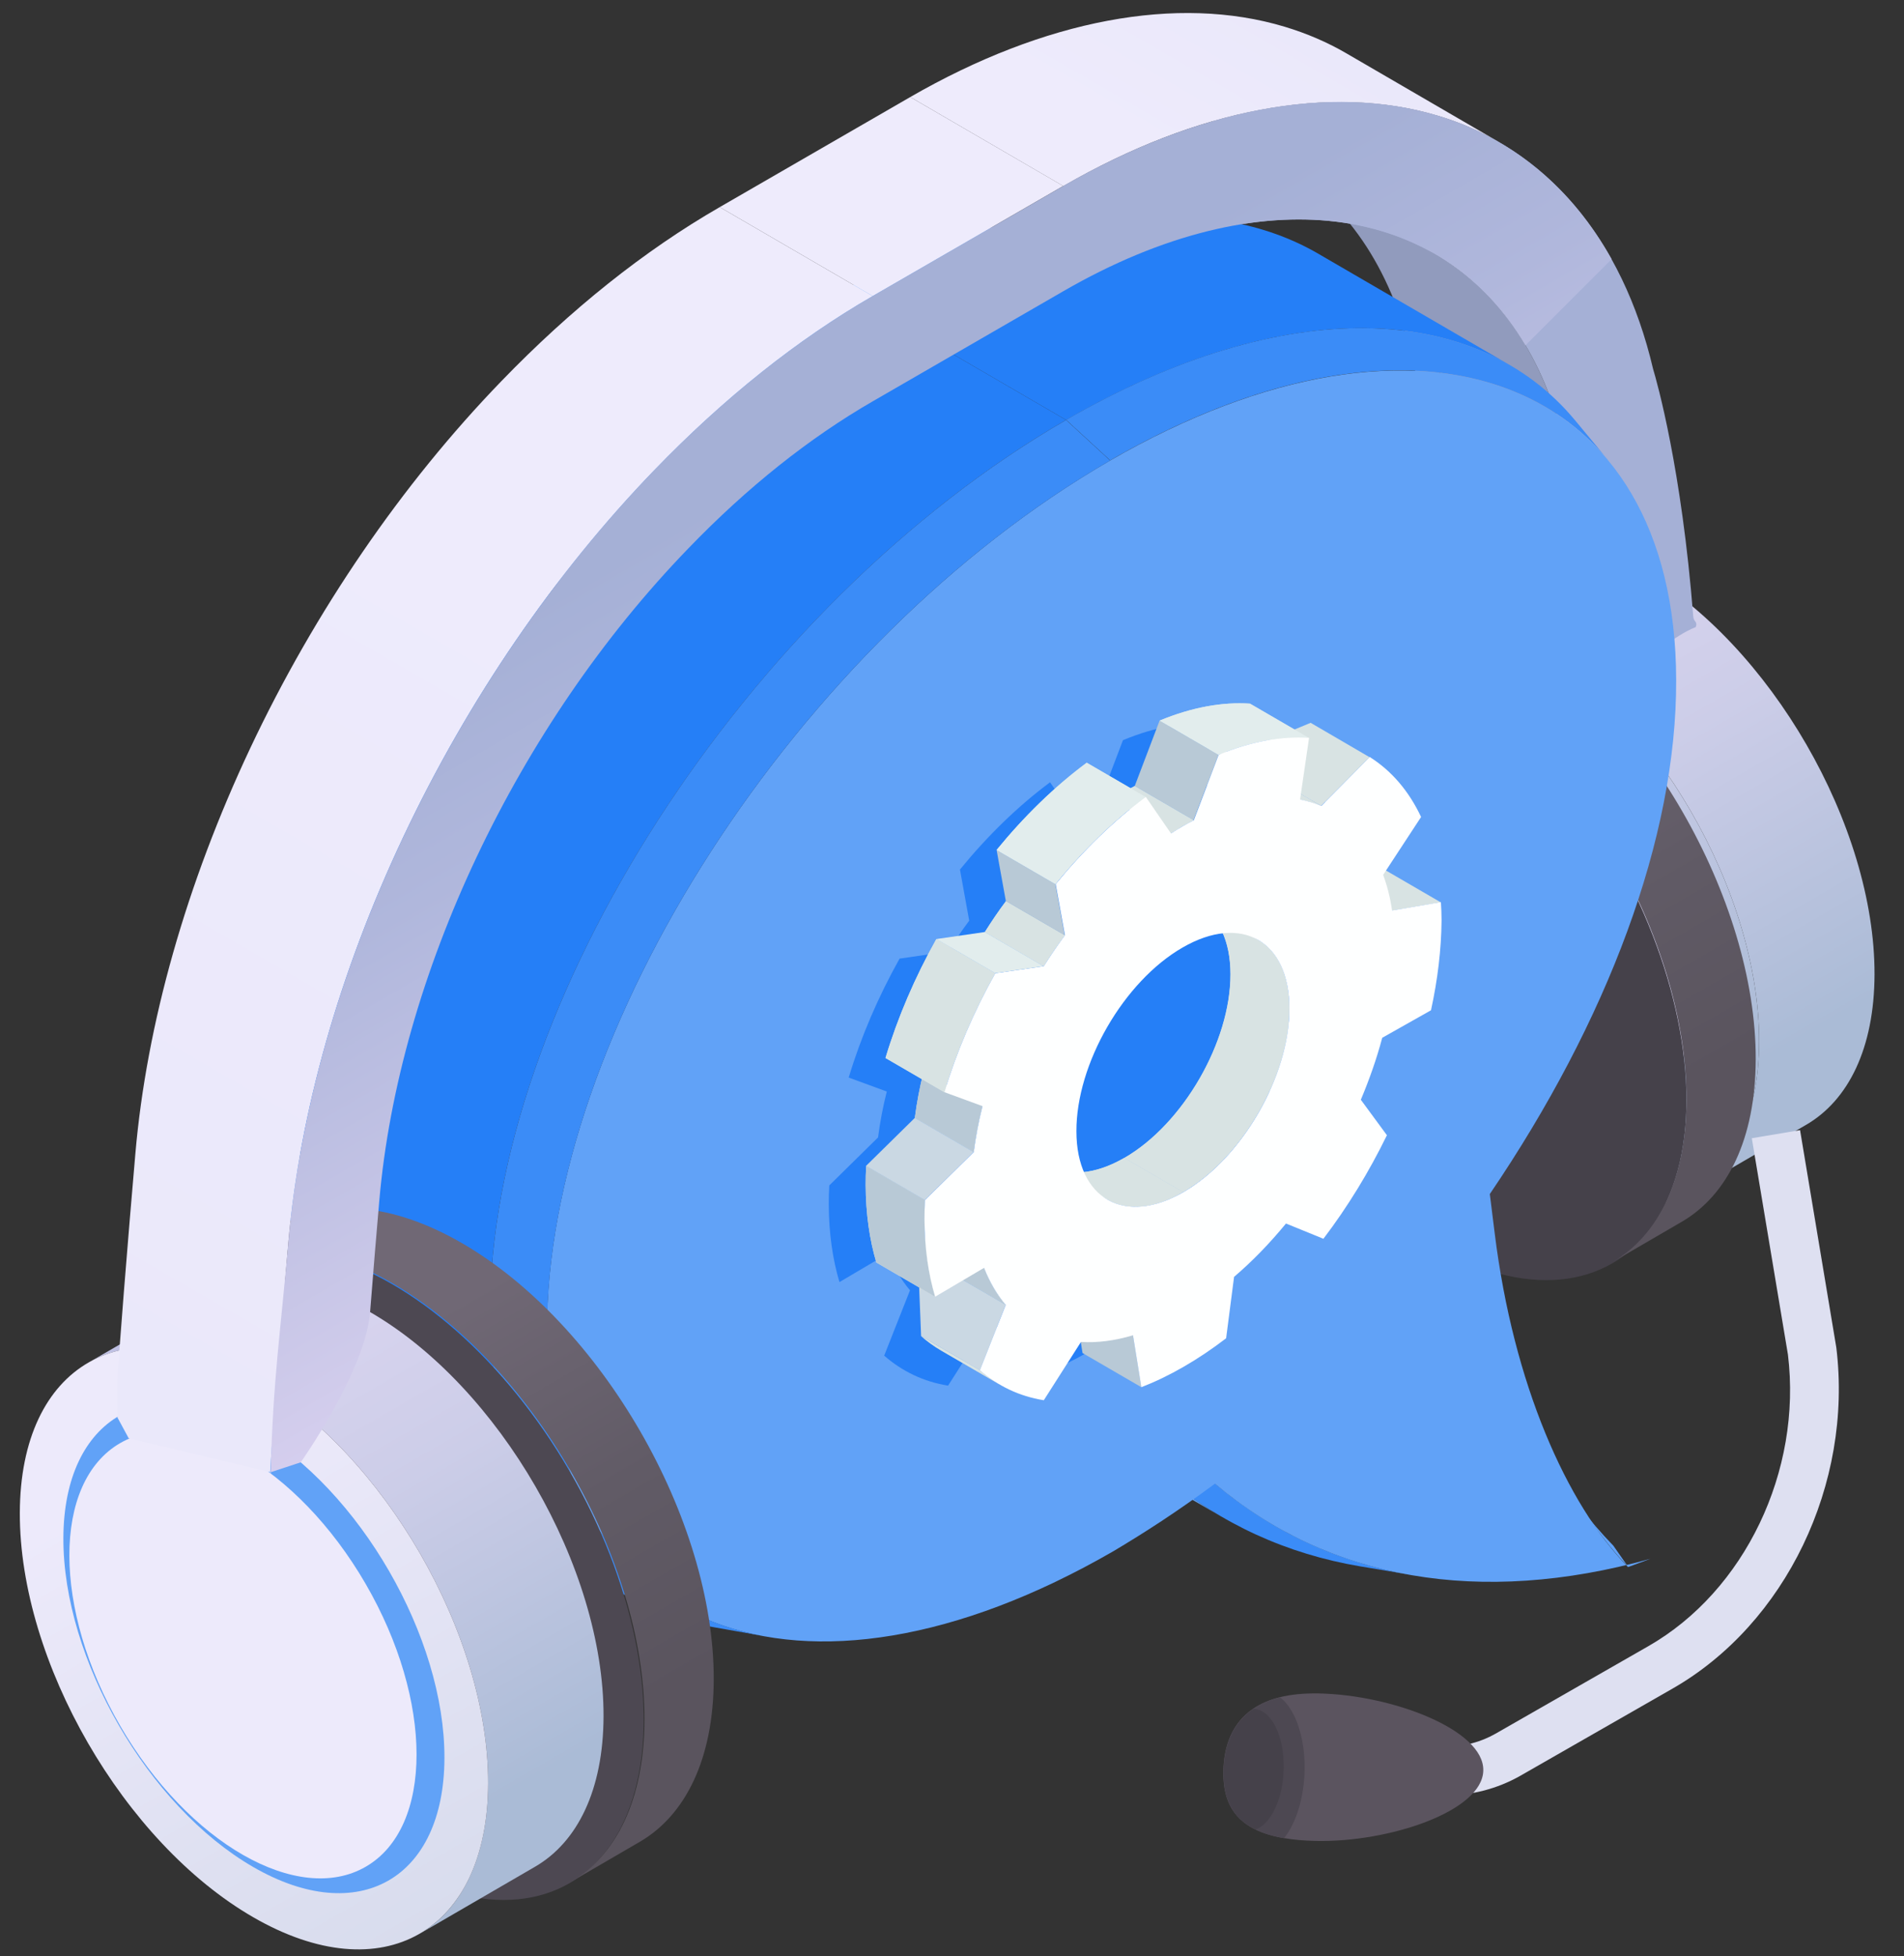
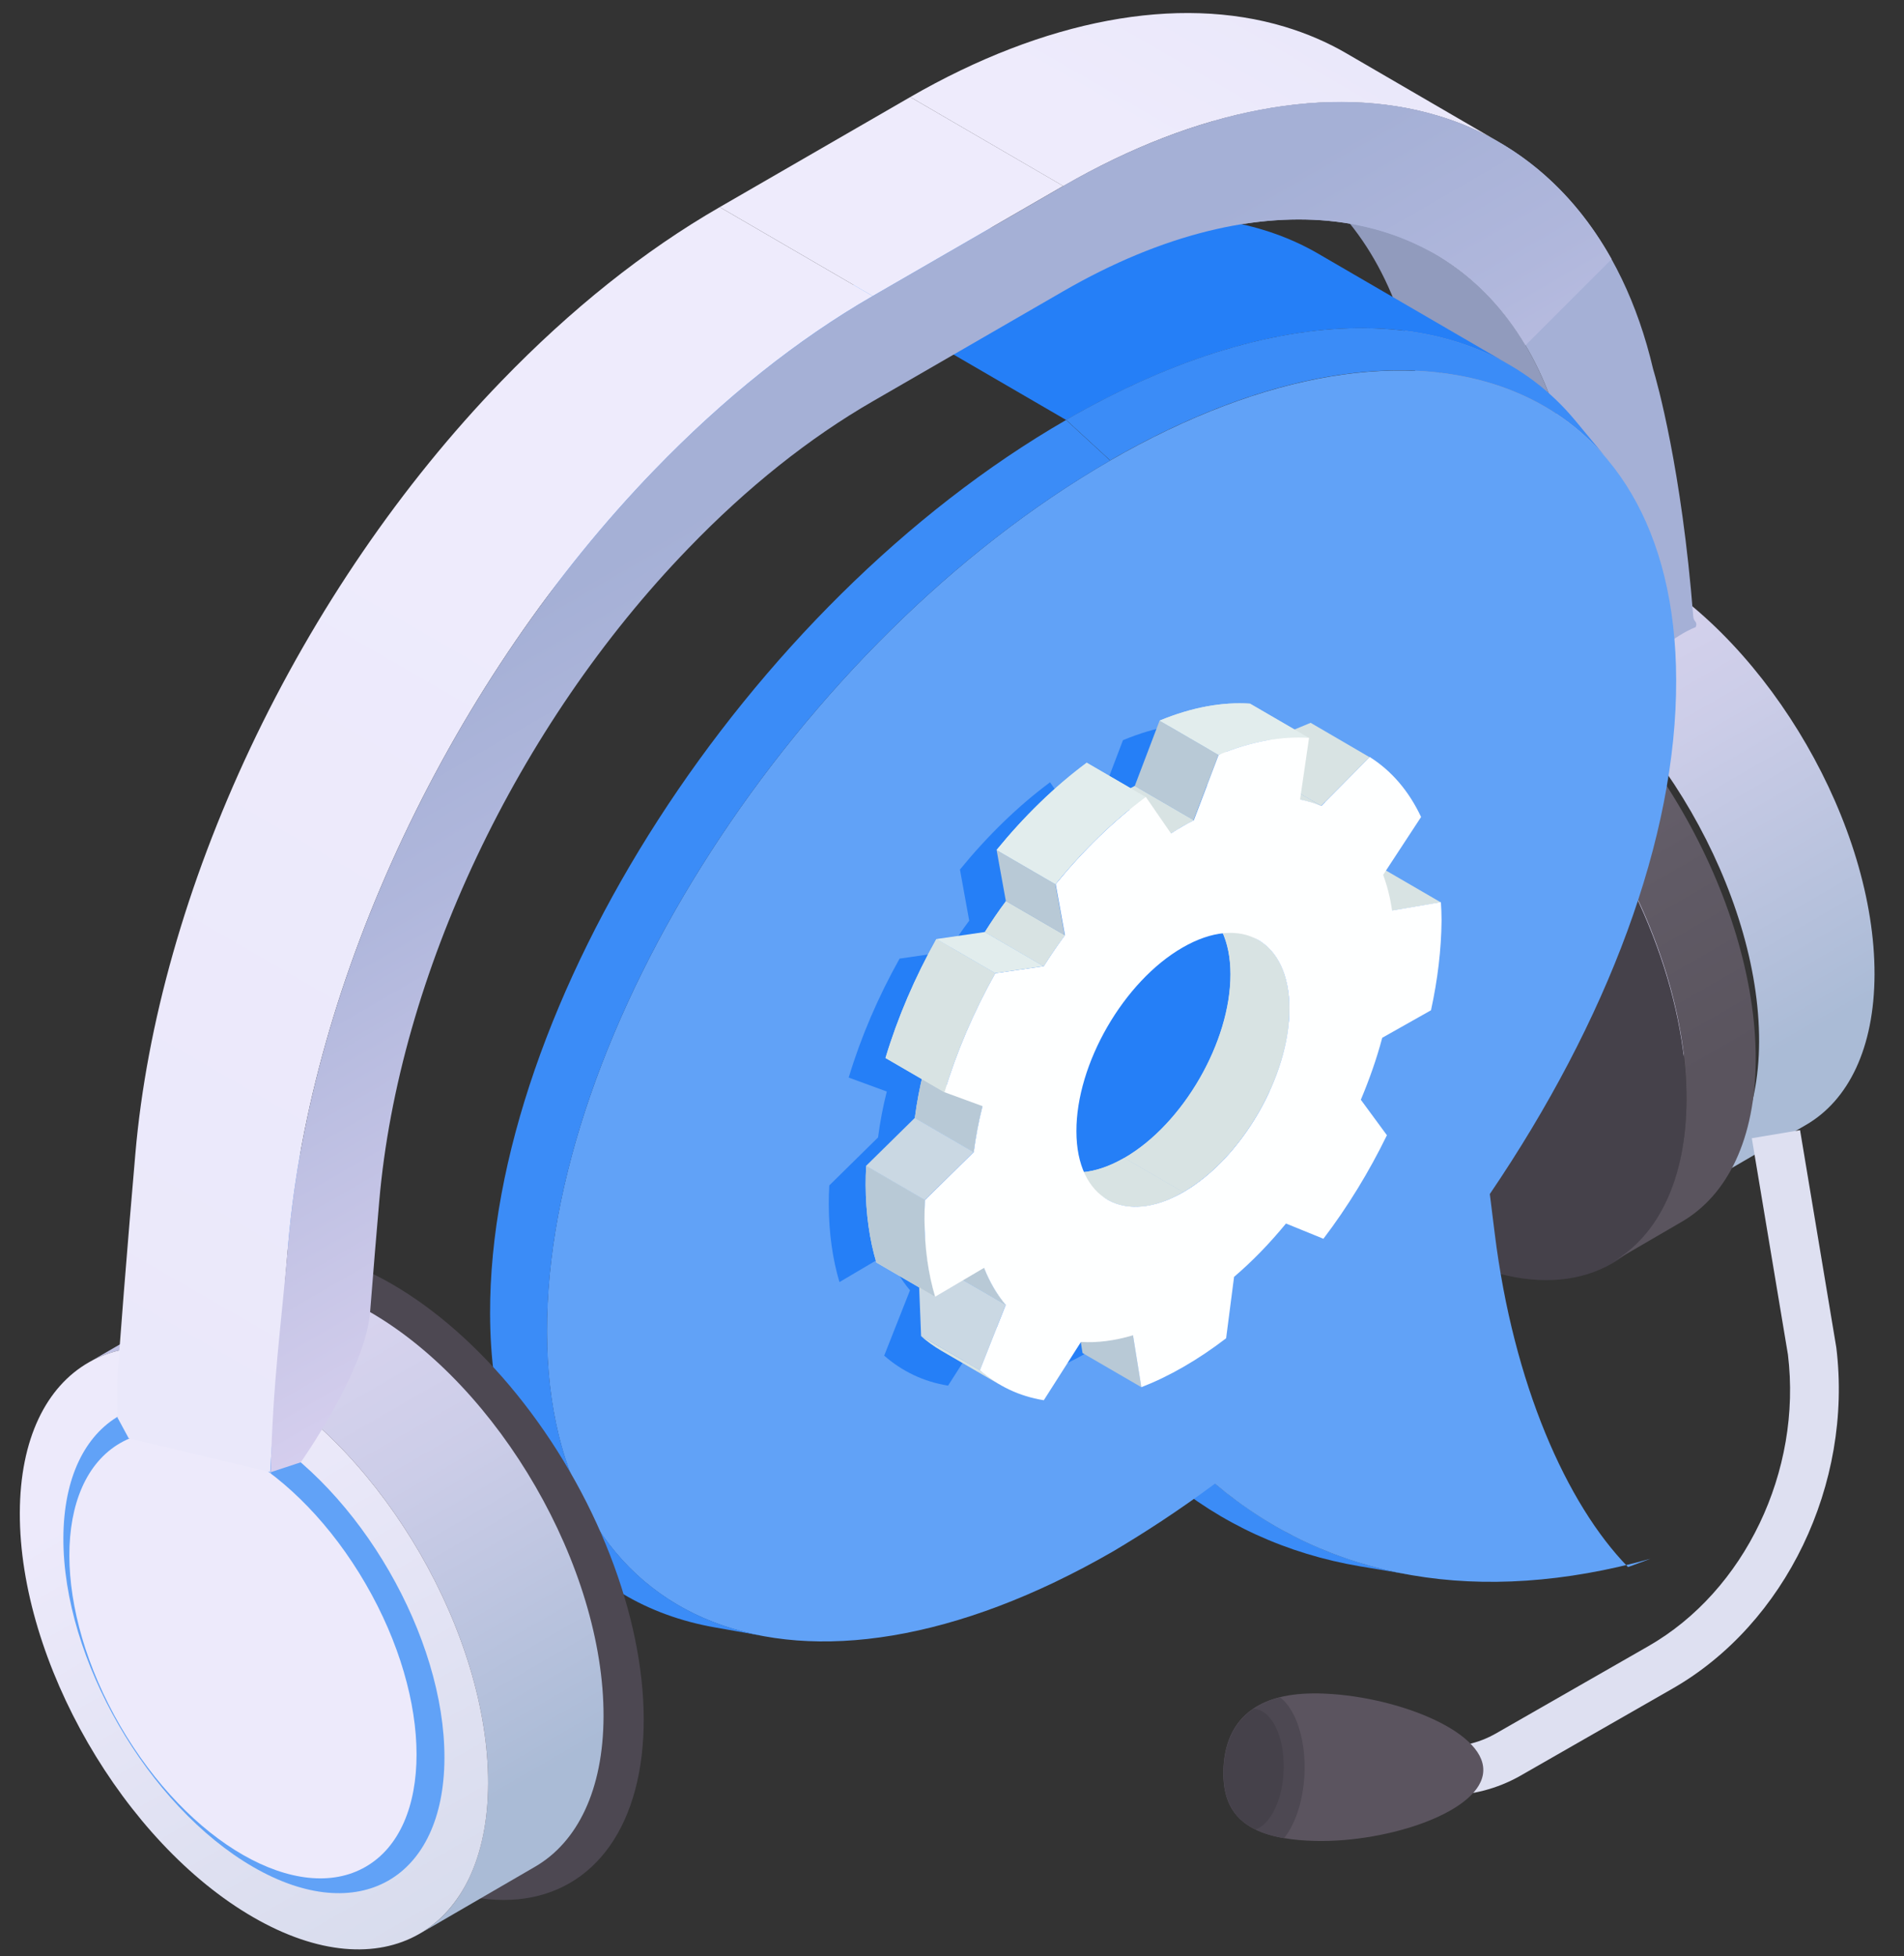
<svg xmlns="http://www.w3.org/2000/svg" xmlns:xlink="http://www.w3.org/1999/xlink" version="1.1" id="Capa_1" x="0px" y="0px" viewBox="0 0 146 150" style="enable-background:new 0 0 146 150;" xml:space="preserve">
  <rect x="0" y="0" width="146" height="150" fill="#333333" stroke="none" />
  <style type="text/css">
	.st0{opacity:0.25;}
	.st1{fill:#E1E1E1;}
	.st2{fill:#ECECEC;}
	.st3{fill:#F0F0F0;}
	.st4{opacity:0.25;fill:#ECECEC;}
	.st5{opacity:0.25;fill:#F5F5F5;}
	.st6{fill:#F5F5F5;}
	.st7{fill:#E7E7E7;}
	.st8{fill:#007CFF;}
	.st9{opacity:0.4;fill:#FFFFFF;}
	.st10{opacity:0.4;}
	.st11{fill:#CD7A63;}
	.st12{fill:#B94D3C;}
	.st13{opacity:0.2;fill:#FFFFFF;}
	.st14{fill:#FF8273;}
	.st15{fill:none;stroke:#FF4F4D;stroke-width:0.382;stroke-linecap:round;stroke-linejoin:round;stroke-miterlimit:10;}
	.st16{fill:#FFBDB6;}
	.st17{opacity:0.2;}
	.st18{fill:none;stroke:#F74F4C;stroke-width:0.382;stroke-linecap:round;stroke-linejoin:round;stroke-miterlimit:10;}
	.st19{fill:#FF8037;}
	.st20{fill:#1A2E35;}
	.st21{fill:#FFAE66;}
	.st22{fill:none;stroke:#FF8037;stroke-width:0.286;stroke-linecap:round;stroke-linejoin:round;stroke-miterlimit:10;}
	.st23{fill:#E3E3E3;}
	.st24{fill:url(#SVGID_1_);}
	.st25{fill:#D5D9ED;}
	.st26{fill:url(#SVGID_00000096024210603968683260000000548792618588788402_);}
	.st27{fill:#96A5BD;}
	.st28{fill:#848B92;}
	.st29{fill:#9FA7B0;}
	.st30{fill:#6024E0;}
	.st31{fill:#C6CEE5;}
	.st32{fill:#9463FF;}
	.st33{fill:#323B54;}
	.st34{fill:url(#SVGID_00000168829213599152050620000013234930922079645593_);}
	.st35{fill:#C3A7D9;}
	.st36{enable-background:new    ;}
	.st37{opacity:0.7;}
	.st38{fill:#64A7FF;}
	.st39{fill:url(#SVGID_00000032641851324010660590000013909676064568897935_);}
	.st40{fill:#5F9DED;}
	.st41{fill:#70AFFF;}
	.st42{fill:#66A9FF;}
	.st43{fill:url(#SVGID_00000144307881148810591440000015721515689116161439_);}
	.st44{fill:#FFFFFF;}
	.st45{fill:#06FF2F;}
	.st46{fill:url(#SVGID_00000047022706289633215750000015003005554423888057_);}
	.st47{fill:#05CF27;}
	.st48{fill:#51FC6D;}
	.st49{fill:#26F048;}
	.st50{fill:#47DB60;}
	.st51{fill:url(#SVGID_00000027564679761697677560000004311049917456992650_);}
	.st52{fill:#375B8C;}
	.st53{fill:#325480;}
	.st54{fill:#61A2F7;}
	.st55{fill:#406AA2;}
	.st56{clip-path:url(#SVGID_00000116224288703949071510000009447384606600703123_);enable-background:new    ;}
	.st57{fill:#3B8CF7;}
	.st58{clip-path:url(#SVGID_00000033358023198107818370000006515575120105282948_);}
	.st59{fill:#357EDE;}
	.st60{fill:#A54184;}
	.st61{fill:#DE35A6;}
	.st62{fill:#823367;}
	.st63{fill:#F761C4;}
	.st64{fill:#9E3E7E;}
	.st65{clip-path:url(#SVGID_00000079453113967266185770000002629579965769751189_);enable-background:new    ;}
	.st66{fill:#F73BB8;}
	.st67{clip-path:url(#SVGID_00000093174848839359776210000004770132526553059743_);enable-background:new    ;}
	.st68{fill:#FA8500;}
	.st69{fill:#FFAF01;}
	.st70{clip-path:url(#SVGID_00000093147361880167077720000017301202316317402275_);enable-background:new    ;}
	.st71{clip-path:url(#SVGID_00000065076162769178970570000007358786834786635185_);enable-background:new    ;}
	.st72{fill:url(#SVGID_00000019652499278880351500000012851407173061418943_);}
	.st73{fill:url(#SVGID_00000132075088500700441720000007464302203267000198_);}
	.st74{fill:url(#SVGID_00000078029914074608314010000002012218338142836123_);}
	.st75{fill:url(#SVGID_00000134968987196090489260000005963615805697017275_);}
	.st76{fill:#919BBD;}
	.st77{fill:#A5B0D6;}
	.st78{fill:#45414A;}
	.st79{fill:url(#SVGID_00000030456189660088769110000018122254844049451669_);}
	.st80{fill:#257FF7;}
	.st81{fill:#4D4852;}
	.st82{fill:url(#SVGID_00000013168734131053305640000004035626913937740429_);}
	.st83{fill:#BFC0E3;}
	.st84{fill:url(#SVGID_00000023274968288791585310000004561034601967258244_);}
	.st85{fill:url(#SVGID_00000062900586880502509650000014768587048654550936_);}
	.st86{fill:#EDEAFB;}
	.st87{fill:url(#SVGID_00000116924188427357953260000006031781141673086853_);}
	.st88{fill:#EEEBFC;}
	.st89{fill:url(#SVGID_00000016790795804481412650000005662756449321724086_);}
	.st90{fill:url(#SVGID_00000055667029765161864520000002828692104351813280_);}
	.st91{fill:#DEE0F1;}
	.st92{fill:#5B545F;}
	.st93{fill:#D8E3E3;}
	.st94{fill:#B8C9D6;}
	.st95{clip-path:url(#SVGID_00000005945027546171739360000002153344609755336078_);enable-background:new    ;}
	.st96{clip-path:url(#SVGID_00000157286659224085673880000008263841697453132705_);enable-background:new    ;}
	.st97{clip-path:url(#SVGID_00000125602629636518246640000000157995008347656109_);enable-background:new    ;}
	.st98{clip-path:url(#SVGID_00000044171587436580963990000009904480089808084401_);enable-background:new    ;}
	.st99{fill:#CAD8E3;}
	.st100{clip-path:url(#SVGID_00000110468003508784797030000002845593502700442520_);enable-background:new    ;}
	.st101{clip-path:url(#SVGID_00000011007906501262080840000001542520837369858451_);enable-background:new    ;}
	.st102{fill:#E2EDED;}
	.st103{clip-path:url(#SVGID_00000121998524237773441420000011914344816589058480_);enable-background:new    ;}
	.st104{clip-path:url(#SVGID_00000130628026096237505680000001947031184834985353_);enable-background:new    ;}
	.st105{clip-path:url(#SVGID_00000159471785669912785140000013301420979507966369_);enable-background:new    ;}
	.st106{clip-path:url(#SVGID_00000174597379029734058530000002314759485221681282_);enable-background:new    ;}
	.st107{clip-path:url(#SVGID_00000002359420008865331270000011781467001145798588_);enable-background:new    ;}
	.st108{clip-path:url(#SVGID_00000067213145674601071510000001692788651826899887_);enable-background:new    ;}
	.st109{fill:#FEFFFF;}
</style>
  <g>
    <g>
      <g>
        <g>
          <g class="st36">
            <linearGradient id="SVGID_1_" gradientUnits="userSpaceOnUse" x1="104.219" y1="45.055" x2="125.843" y2="45.055">
              <stop offset="0.137" style="stop-color:#AABBD6" />
              <stop offset="0.198" style="stop-color:#AEBDD8" />
              <stop offset="0.71" style="stop-color:#CCCDE8" />
              <stop offset="1" style="stop-color:#D7D3EE" />
            </linearGradient>
            <path class="st24" d="M116.99,48.86l8.85-5.14c-4.99-2.88-9.51-3.15-12.77-1.25l-8.85,5.14       C107.48,45.71,112,45.98,116.99,48.86L116.99,48.86z" />
          </g>
          <linearGradient id="SVGID_00000030483424582656604510000005589663183401119887_" gradientUnits="userSpaceOnUse" x1="-6606.437" y1="96.879" x2="-6584.85" y2="59.489" gradientTransform="matrix(-1 0 0 1 -6466.037 -11.715)">
            <stop offset="0.137" style="stop-color:#AABBD6" />
            <stop offset="0.198" style="stop-color:#AEBDD8" />
            <stop offset="0.71" style="stop-color:#CCCDE8" />
            <stop offset="1" style="stop-color:#D7D3EE" />
          </linearGradient>
          <path style="fill:url(#SVGID_00000030483424582656604510000005589663183401119887_);" d="M116.99,48.86l8.85-5.14      c9.92,5.73,17.93,19.6,17.9,31c-0.02,5.66-2.01,9.64-5.24,11.52l-8.85,5.14c3.22-1.87,5.22-5.86,5.24-11.52      C134.92,68.46,126.91,54.58,116.99,48.86z" />
          <linearGradient id="SVGID_00000126284506540037865900000005066559149493215676_" gradientUnits="userSpaceOnUse" x1="-6595.627" y1="103.12" x2="-6570.319" y2="59.286" gradientTransform="matrix(-1 0 0 1 -6466.037 -11.715)">
            <stop offset="0.137" style="stop-color:#AABBD6" />
            <stop offset="0.198" style="stop-color:#AEBDD8" />
            <stop offset="0.71" style="stop-color:#CCCDE8" />
            <stop offset="1" style="stop-color:#D7D3EE" />
          </linearGradient>
-           <path style="fill:url(#SVGID_00000126284506540037865900000005066559149493215676_);" d="M116.99,48.86      c9.92,5.73,17.93,19.6,17.9,31c-0.03,11.39-8.1,15.99-18.01,10.26c-9.92-5.72-17.93-19.6-17.9-31      C99.01,47.73,107.08,43.13,116.99,48.86z" />
          <g>
            <linearGradient id="SVGID_00000166664589391008496300000011359284289634393218_" gradientUnits="userSpaceOnUse" x1="102.825" y1="69.948" x2="129.453" y2="69.948">
              <stop offset="0.137" style="stop-color:#AABBD6" />
              <stop offset="0.198" style="stop-color:#AEBDD8" />
              <stop offset="0.71" style="stop-color:#CCCDE8" />
              <stop offset="1" style="stop-color:#D7D3EE" />
            </linearGradient>
            <path style="fill:url(#SVGID_00000166664589391008496300000011359284289634393218_);" d="M116.18,54.65       c-7.35-4.25-13.33-0.84-13.36,7.61c-0.02,8.45,5.92,18.74,13.27,22.99c7.35,4.25,13.33,0.84,13.36-7.61       S123.54,58.89,116.18,54.65z" />
          </g>
        </g>
        <g>
          <g>
            <path class="st76" d="M119.96,34.14l-11.73-6.82c0.07,0.26,2.28,7.56,3.06,20.21c1.87,0.67,7.58,3.54,11.73,6.87       C122.25,41.72,120.04,34.41,119.96,34.14z" />
          </g>
          <g>
            <path class="st76" d="M110.04,19.48l-11.73-6.82c4.81,2.79,8.32,7.75,9.92,14.66l11.73,6.82       C118.37,27.22,114.85,22.27,110.04,19.48z" />
          </g>
          <g>
            <path class="st77" d="M93.06,9.27c6.19-1.77,12.06-1.94,17.17-0.4c8.32,2.5,14.18,9.39,16.53,19.42       c0.3,0.99,2.19,7.66,3.08,18.98c0.03,0.43,0.36,0.38,0.19,0.81c-3.32,1.33-7.01,6.2-7.01,6.2c-0.78-12.6-2.98-19.86-3.05-20.13       c-3.15-13.63-13.75-19.63-26.98-16.52C92.97,14.84,93.01,12.05,93.06,9.27z" />
          </g>
        </g>
        <g>
          <g>
            <ellipse transform="matrix(0.865 -0.502 0.502 0.865 -21.86 65.134)" class="st78" cx="109.92" cy="73.13" rx="15.83" ry="27.33" />
          </g>
          <linearGradient id="SVGID_00000038378468381626740510000008776522889598952612_" gradientUnits="userSpaceOnUse" x1="-6636.61" y1="83.099" x2="-6609.27" y2="35.746" gradientTransform="matrix(-1 0 0 1 -6503.54 8.225)">
            <stop offset="0.165" style="stop-color:#5A545E" />
            <stop offset="0.453" style="stop-color:#615B66" />
            <stop offset="0.786" style="stop-color:#706875" />
          </linearGradient>
          <path style="fill:url(#SVGID_00000038378468381626740510000008776522889598952612_);" d="M101.5,46.41      c3.53-2.05,8.41-1.76,13.8,1.35c10.71,6.18,19.36,21.17,19.33,33.47c-0.02,6.11-2.18,10.41-5.66,12.44l-5.31,3.09      c3.48-2.02,5.64-6.32,5.66-12.44c0.03-12.3-8.62-27.29-19.33-33.47c-5.39-3.11-10.27-3.4-13.8-1.35L101.5,46.41z" />
        </g>
      </g>
      <g>
        <g class="st36">
          <g>
-             <path class="st54" d="M123.01,118c-0.65-0.85-1.3-1.71-1.95-2.56c0.84,1.09,1.73,2.12,2.66,3.08l1.13,1.62       C124.23,119.5,123.61,118.79,123.01,118z" />
-           </g>
-           <g>
-             <path class="st54" d="M93.72,116.32l-14.71-8.55c-1.52-0.89-2.97-1.91-4.34-3.06l14.71,8.55       C90.75,114.41,92.2,115.43,93.72,116.32z" />
-           </g>
+             </g>
+           <g>
+             </g>
          <g>
            <path class="st57" d="M108.37,120.78c-1.35-0.23-2.7-0.46-4.05-0.68c-5.64-0.95-10.69-3.26-14.94-6.84l3.79,0.49       C97.58,117.47,102.7,119.83,108.37,120.78z" />
          </g>
          <g>
            <path class="st54" d="M90.29,16.31c1.3,0.23,2.61,0.46,3.91,0.69c-7.51-1.32-16.94,0.76-27.17,6.66l-3.37-0.81       C73.71,17.05,82.95,15.02,90.29,16.31z" />
          </g>
          <g>
            <path class="st80" d="M101.08,19.45L115.79,28c-8.15-4.74-20.38-3.68-34.04,4.2l-14.71-8.55       C80.7,15.77,92.93,14.71,101.08,19.45z" />
          </g>
          <g>
            <path class="st57" d="M120.78,32.23c0.85,1.02,1.69,2.04,2.54,3.06c-7.34-8.86-21.68-9.52-38.19,0.01l-3.38-3.11       C98.58,22.48,113.25,23.14,120.78,32.23z" />
          </g>
          <g>
            <path class="st54" d="M28.25,109.55c-0.85-1.02-1.69-2.04-2.54-3.06c-3.31-4-5.2-9.67-5.22-16.84       c-0.08-23.01,19.2-52.96,43.18-66.81l3.37,0.81C42.58,37.78,22.8,68.46,22.87,92.19C22.89,99.58,24.84,105.43,28.25,109.55z" />
          </g>
          <g>
-             <path class="st80" d="M47.95,122.33l-14.71-8.55c-6.45-3.75-10.34-11.12-10.37-21.6C22.8,68.46,42.58,37.78,67.04,23.65       l14.71,8.55c-24.46,14.12-44.24,44.81-44.17,68.53C37.61,111.21,41.5,118.58,47.95,122.33z" />
-           </g>
+             </g>
          <g>
            <path class="st54" d="M85.12,35.31c23.98-13.83,43.36-6.2,43.41,16.82c0.04,12.12-5.28,26.15-14.29,39.42l0.38,3.05       c1.43,11.49,5.49,20.71,10.22,25.55l1.71-0.63c-13.06,3.63-24.63,1.63-33.39-5.76c-2.92,2.16-5.39,3.75-7.81,5.19       c-23.98,13.83-43.36,6.2-43.41-16.82C41.87,79.11,61.15,49.16,85.12,35.31z" />
          </g>
          <g>
            <path class="st80" d="M102.39,76.34l-3.74,2.11c-0.42,1.59-0.98,3.18-1.64,4.75l2,2.72c-1.36,2.79-3,5.48-4.87,7.94l-2.87-1.17       c-1.24,1.51-2.57,2.89-3.98,4.09l-0.61,4.71c-1.06,0.81-2.14,1.54-3.25,2.18c-1.11,0.64-2.19,1.16-3.25,1.57l-0.64-3.98       c-1.41,0.42-2.75,0.59-3.99,0.51l-2.85,4.47c-1.87-0.3-3.52-1.09-4.9-2.3l1.98-5.01c-0.67-0.79-1.23-1.74-1.66-2.84l-3.75,2.21       c-0.52-1.74-0.81-3.73-0.82-5.95c0-0.48,0.01-0.97,0.04-1.46l3.74-3.68c0.15-1.16,0.37-2.34,0.67-3.52l-2.92-1.07       c0.93-3.1,2.26-6.19,3.9-9.12l3.72-0.54c0.51-0.81,1.05-1.61,1.62-2.37l-0.71-3.92c2.09-2.56,4.43-4.85,6.91-6.69l1.93,2.8       c0.29-0.18,0.58-0.37,0.88-0.54c0.29-0.17,0.58-0.32,0.87-0.47l1.91-5.02c2.49-1.03,4.82-1.44,6.93-1.3l-0.69,4.73       c0.57,0.11,1.11,0.28,1.63,0.49l3.71-3.75c1.65,1.04,2.99,2.58,3.94,4.6l-2.91,4.44c0.31,0.83,0.54,1.74,0.69,2.73l3.74-0.64       c0.03,0.46,0.05,0.92,0.05,1.41C103.19,71.69,102.91,74,102.39,76.34z" />
          </g>
          <g>
            <path class="st57" d="M58.74,125.47c-1.3-0.23-2.61-0.46-3.91-0.69c-10.46-1.84-17.21-10.25-17.25-24.05       C37.51,77.01,57.28,46.32,81.75,32.2l3.38,3.11c-23.98,13.85-43.25,43.8-43.18,66.81C41.98,115.5,48.54,123.68,58.74,125.47z" />
          </g>
        </g>
      </g>
      <g>
        <g>
          <g>
            <ellipse transform="matrix(0.865 -0.502 0.502 0.865 -56.566 31.424)" class="st81" cx="30.02" cy="120.67" rx="15.83" ry="27.33" />
          </g>
          <linearGradient id="SVGID_00000011019931322522831060000003314287923399569025_" gradientUnits="userSpaceOnUse" x1="-6537.243" y1="138.866" x2="-6509.904" y2="91.512" gradientTransform="matrix(-1 0 0 1 -6484.074 0)">
            <stop offset="0.165" style="stop-color:#5A545E" />
            <stop offset="0.453" style="stop-color:#615B66" />
            <stop offset="0.786" style="stop-color:#706875" />
          </linearGradient>
-           <path style="fill:url(#SVGID_00000011019931322522831060000003314287923399569025_);" d="M21.6,93.95      c3.53-2.05,8.41-1.76,13.8,1.35c10.71,6.18,19.36,21.17,19.33,33.47c-0.02,6.11-2.18,10.41-5.66,12.44l-5.31,3.09      c3.48-2.02,5.64-6.32,5.66-12.44c0.03-12.3-8.62-27.29-19.33-33.47c-5.39-3.11-10.27-3.4-13.8-1.35L21.6,93.95z" />
          <g class="st36">
            <path class="st83" d="M19.53,105.74l8.85-5.14c-4.99-2.88-9.51-3.15-12.77-1.25l-8.85,5.14       C10.02,102.59,14.54,102.86,19.53,105.74L19.53,105.74z" />
          </g>
          <linearGradient id="SVGID_00000101088047098459736050000011880607809153668532_" gradientUnits="userSpaceOnUse" x1="-6527.012" y1="142.043" x2="-6505.425" y2="104.653" gradientTransform="matrix(-1 0 0 1 -6484.074 0)">
            <stop offset="0.137" style="stop-color:#AABBD6" />
            <stop offset="0.198" style="stop-color:#AEBDD8" />
            <stop offset="0.71" style="stop-color:#CCCDE8" />
            <stop offset="1" style="stop-color:#D7D3EE" />
          </linearGradient>
          <path style="fill:url(#SVGID_00000101088047098459736050000011880607809153668532_);" d="M19.53,105.74l8.85-5.14      c9.92,5.73,17.93,19.6,17.9,31c-0.02,5.66-2.01,9.64-5.24,11.52l-8.85,5.14c3.22-1.87,5.22-5.86,5.24-11.52      C37.46,125.34,29.45,111.46,19.53,105.74z" />
          <linearGradient id="SVGID_00000019663346005592485150000011395195889775960738_" gradientUnits="userSpaceOnUse" x1="-6516.202" y1="148.284" x2="-6490.894" y2="104.45" gradientTransform="matrix(-1 0 0 1 -6484.074 0)">
            <stop offset="0" style="stop-color:#D8DCED" />
            <stop offset="0.816" style="stop-color:#EDEAFB" />
          </linearGradient>
          <path style="fill:url(#SVGID_00000019663346005592485150000011395195889775960738_);" d="M19.53,105.74      c9.92,5.73,17.93,19.6,17.9,31c-0.03,11.39-8.1,15.99-18.01,10.26c-9.92-5.72-17.93-19.6-17.9-31      C1.55,104.61,9.62,100.01,19.53,105.74z" />
          <path class="st54" d="M19.52,109.58c8.07,4.66,14.59,15.95,14.56,25.22c-0.03,9.27-6.59,13.01-14.66,8.35      c-8.07-4.66-14.59-15.95-14.56-25.22C4.89,108.66,11.45,104.92,19.52,109.58z" />
          <g>
            <ellipse transform="matrix(0.865 -0.502 0.502 0.865 -61.197 26.556)" class="st86" cx="18.68" cy="126.83" rx="10.87" ry="18.77" />
          </g>
        </g>
        <g>
          <g class="st36">
            <linearGradient id="SVGID_00000073000223640864272820000006858130570768977830_" gradientUnits="userSpaceOnUse" x1="-6571.554" y1="17.694" x2="-6581.386" y2="0.665" gradientTransform="matrix(-1 0 0 1 -6484.074 0)">
              <stop offset="0.291" style="stop-color:#EEEBFC" />
              <stop offset="1" style="stop-color:#EAE8FA" />
            </linearGradient>
            <path style="fill:url(#SVGID_00000073000223640864272820000006858130570768977830_);" d="M98.51,2.05       c1.69,0.51,3.28,1.19,4.75,2.05l11.73,6.82c-1.48-0.86-3.07-1.55-4.75-2.05c-8.21-2.46-18.41-0.55-28.7,5.4L69.8,7.44       C80.1,1.5,90.29-0.42,98.51,2.05z" />
            <g>
              <polygon class="st88" points="81.53,14.26 69.8,7.44 55.19,15.88 66.92,22.7       " />
            </g>
            <g>
              <linearGradient id="SVGID_00000168801662777228792280000013675281758360196771_" gradientUnits="userSpaceOnUse" x1="-6490.489" y1="108.291" x2="-6542.697" y2="17.864" gradientTransform="matrix(-1 0 0 1 -6484.074 0)">
                <stop offset="0" style="stop-color:#EAE8FA" />
                <stop offset="0.709" style="stop-color:#EEEBFC" />
              </linearGradient>
              <path style="fill:url(#SVGID_00000168801662777228792280000013675281758360196771_);" d="M66.92,22.7l-11.73-6.82        c-5.78,3.33-11.42,7.83-16.76,13.36c-7.63,7.89-14.28,17.61-19.23,28.1c-4.91,10.41-7.96,21.17-8.82,31.11        c-0.52,5.97-1.36,16.32-1.39,17.64c-0.01,0.19,0.02,2.6,0.02,2.6l0.86,1.59l10.89,2.6c-0.26,1.79,0.76-10.78,1.35-17.61        c0.86-9.95,3.91-20.71,8.82-31.11c4.95-10.49,11.6-20.21,19.23-28.1C55.5,30.53,61.14,26.03,66.92,22.7z" />
            </g>
            <g>
              <linearGradient id="SVGID_00000039136110037159523560000013545522599688187805_" gradientUnits="userSpaceOnUse" x1="-6563.776" y1="79.421" x2="-6536.019" y2="31.343" gradientTransform="matrix(-1 0 0 1 -6484.074 0)">
                <stop offset="0" style="stop-color:#D5CEEE" />
                <stop offset="0.101" style="stop-color:#CECAEA" />
                <stop offset="0.587" style="stop-color:#B0B7DC" />
                <stop offset="0.863" style="stop-color:#A5B0D6" />
              </linearGradient>
              <path style="fill:url(#SVGID_00000039136110037159523560000013545522599688187805_);" d="M22.11,95.27        c0.86-9.95,3.91-20.71,8.82-31.11c4.95-10.49,11.6-20.21,19.23-28.1c5.34-5.53,10.98-10.02,16.76-13.36l14.61-8.44        c10.3-5.94,20.49-7.86,28.7-5.4c5.73,1.72,10.29,5.53,13.35,11.01c-2.2,2.2-4.4,4.4-6.61,6.61        c-6.49-10.95-20.23-12.93-35.42-4.16l-14.61,8.44c-4.89,2.82-9.66,6.62-14.17,11.3C39.65,55.62,30.57,74.8,29.08,92.11        c-0.2,2.31-0.45,5.28-0.7,8.48c-0.35,4.52-5.32,11.53-5.32,11.53l-2.31,0.76C20.96,105.46,21.52,102.1,22.11,95.27z" />
            </g>
          </g>
        </g>
        <g>
          <path class="st91" d="M110.94,137.65c-1.93,0-3.86-0.49-5.58-1.47l-1.29-0.73l1.86-3.25l1.29,0.73c2.3,1.31,5.17,1.31,7.47-0.01      l11.7-6.7c7.4-4.23,11.8-13.43,10.71-22.36l-2.77-16.59l3.7-0.62l2.78,16.67c1.28,10.47-3.89,21.19-12.56,26.15l-11.7,6.7      C114.81,137.15,112.87,137.65,110.94,137.65z" />
        </g>
        <path class="st92" d="M113.74,135.75c-0.06,3.12-7.22,5.52-12.84,5.4c-0.92-0.02-1.74-0.09-2.45-0.22     c-0.88-0.15-1.6-0.37-2.2-0.67c-1.88-0.92-2.48-2.51-2.44-4.49c0.04-1.85,0.63-3.63,2.27-4.75c0.56-0.38,1.24-0.69,2.06-0.89     c0.84-0.21,1.83-0.31,2.99-0.29C106.75,129.95,113.81,132.63,113.74,135.75z" />
        <g>
          <path class="st81" d="M99.42,139.17c-0.27,0.72-0.59,1.31-0.96,1.77c-0.88-0.15-1.6-0.37-2.2-0.67      c-1.88-0.92-2.48-2.51-2.44-4.49c0.04-1.85,0.63-3.63,2.27-4.75c0.56-0.38,1.24-0.69,2.06-0.89c0.19,0.14,0.37,0.31,0.54,0.53      C100.15,132.5,100.48,136.3,99.42,139.17z" />
        </g>
      </g>
      <g>
        <g class="st36">
          <g>
            <polygon class="st93" points="106.73,69.82 102.22,67.2 105.96,66.56 110.47,69.18      " />
          </g>
          <g>
            <polygon class="st94" points="87.52,106.36 83.01,103.74 82.37,99.76 86.88,102.38      " />
          </g>
          <g>
            <defs>
              <path id="SVGID_00000067951976147917729080000000363160664368461452_" d="M91.97,69.45l4.51,2.62        c1.47,0.85,2.38,2.66,2.38,5.24c0.01,5.18-3.63,11.49-8.14,14.09l-4.51-2.62c4.51-2.6,8.15-8.91,8.14-14.09        C94.35,72.12,93.44,70.3,91.97,69.45z" />
            </defs>
            <use xlink:href="#SVGID_00000067951976147917729080000000363160664368461452_" style="overflow:visible;fill:#D8E3E3;" />
            <clipPath id="SVGID_00000062907346270938843810000004227620716557209023_">
              <use xlink:href="#SVGID_00000067951976147917729080000000363160664368461452_" style="overflow:visible;" />
            </clipPath>
            <g style="clip-path:url(#SVGID_00000062907346270938843810000004227620716557209023_);enable-background:new    ;">
              <path class="st93" d="M90.73,91.41l-4.51-2.62c4.51-2.6,8.15-8.91,8.14-14.09c-0.01-2.58-0.92-4.39-2.38-5.24l4.51,2.62        c1.47,0.85,2.38,2.66,2.38,5.24C98.88,82.49,95.24,88.8,90.73,91.41L90.73,91.41z" />
            </g>
          </g>
          <g>
            <defs>
              <path id="SVGID_00000160176884928827191500000013349667035109144723_" d="M84.91,91.97l-4.51-2.62        c1.49,0.86,3.54,0.74,5.81-0.57l4.51,2.62C88.46,92.72,86.4,92.84,84.91,91.97z" />
            </defs>
            <use xlink:href="#SVGID_00000160176884928827191500000013349667035109144723_" style="overflow:visible;fill:#D8E3E3;" />
            <clipPath id="SVGID_00000101068688833980667610000005290898390129818545_">
              <use xlink:href="#SVGID_00000160176884928827191500000013349667035109144723_" style="overflow:visible;" />
            </clipPath>
            <g style="clip-path:url(#SVGID_00000101068688833980667610000005290898390129818545_);enable-background:new    ;">
              <path class="st93" d="M84.91,91.97l-4.51-2.62c1.49,0.86,3.54,0.74,5.81-0.57l4.51,2.62C88.46,92.72,86.4,92.84,84.91,91.97        L84.91,91.97z" />
            </g>
          </g>
          <g>
            <polygon class="st93" points="101.3,61.79 94.56,57.88 100.5,55.42 105.01,58.05      " />
          </g>
          <g>
            <defs>
              <path id="SVGID_00000110432211005504348330000011486554436602522007_" d="M76.68,106.17l-4.51-2.62        c-0.55-0.32-1.06-0.69-1.54-1.11l4.51,2.62C75.62,105.48,76.13,105.85,76.68,106.17z" />
            </defs>
            <use xlink:href="#SVGID_00000110432211005504348330000011486554436602522007_" style="overflow:visible;fill:#B8C9D6;" />
            <clipPath id="SVGID_00000116209652978690827610000003428902422817709983_">
              <use xlink:href="#SVGID_00000110432211005504348330000011486554436602522007_" style="overflow:visible;" />
            </clipPath>
            <g style="clip-path:url(#SVGID_00000116209652978690827610000003428902422817709983_);enable-background:new    ;">
              <path class="st93" d="M76.68,106.17l-4.51-2.62c-0.55-0.32-1.06-0.69-1.54-1.11l4.51,2.62        C75.62,105.48,76.13,105.85,76.68,106.17L76.68,106.17z" />
            </g>
          </g>
          <g>
            <defs>
              <path id="SVGID_00000075127164499180130190000004635193661017551234_" d="M99.67,61.3l-6.73-3.91        c0.57,0.11,1.11,0.28,1.63,0.49l6.73,3.91C100.78,61.58,100.24,61.41,99.67,61.3z" />
            </defs>
            <use xlink:href="#SVGID_00000075127164499180130190000004635193661017551234_" style="overflow:visible;fill:#D8E3E3;" />
            <clipPath id="SVGID_00000132065209084377006350000002544414916902384539_">
              <use xlink:href="#SVGID_00000075127164499180130190000004635193661017551234_" style="overflow:visible;" />
            </clipPath>
            <g style="clip-path:url(#SVGID_00000132065209084377006350000002544414916902384539_);enable-background:new    ;">
              <path class="st93" d="M99.67,61.3l-6.73-3.91c0.57,0.11,1.11,0.28,1.63,0.49l6.73,3.91C100.78,61.58,100.24,61.41,99.67,61.3        L99.67,61.3z" />
            </g>
          </g>
          <g>
            <polygon class="st99" points="75.14,105.06 70.63,102.44 70.38,96.13 77.12,100.04      " />
          </g>
          <g>
            <defs>
              <path id="SVGID_00000047782495016136309920000007994937051651662011_" d="M77.12,100.04l-6.73-3.91        c-0.67-0.79,0.99-0.44,0.56-1.55l4.51,2.62C75.88,98.31,76.44,99.25,77.12,100.04z" />
            </defs>
            <use xlink:href="#SVGID_00000047782495016136309920000007994937051651662011_" style="overflow:visible;fill:#D8E3E3;" />
            <clipPath id="SVGID_00000115477970596010428640000014578467427543454863_">
              <use xlink:href="#SVGID_00000047782495016136309920000007994937051651662011_" style="overflow:visible;" />
            </clipPath>
            <g style="clip-path:url(#SVGID_00000115477970596010428640000014578467427543454863_);enable-background:new    ;">
              <path class="st94" d="M77.12,100.04l-6.73-3.91c-0.67-0.79,0.99-0.44,0.56-1.55l4.51,2.62        C75.88,98.31,76.44,99.25,77.12,100.04L77.12,100.04z" />
            </g>
          </g>
          <g>
            <polygon class="st94" points="91.52,62.89 87.01,60.27 88.92,55.25 93.43,57.87      " />
          </g>
          <g>
            <defs>
              <path id="SVGID_00000022555336570277417600000011370715226730208653_" d="M93.43,57.87l-4.51-2.62        c2.49-1.03,4.82-1.44,6.93-1.3l4.51,2.62C98.25,56.43,95.92,56.84,93.43,57.87z" />
            </defs>
            <use xlink:href="#SVGID_00000022555336570277417600000011370715226730208653_" style="overflow:visible;fill:#D8E3E3;" />
            <clipPath id="SVGID_00000040553757263330473020000007619063717041083833_">
              <use xlink:href="#SVGID_00000022555336570277417600000011370715226730208653_" style="overflow:visible;" />
            </clipPath>
            <g style="clip-path:url(#SVGID_00000040553757263330473020000007619063717041083833_);enable-background:new    ;">
              <path class="st102" d="M93.43,57.87l-4.51-2.62c2.49-1.03,4.82-1.44,6.93-1.3l4.51,2.62C98.25,56.43,95.92,56.84,93.43,57.87        L93.43,57.87z" />
            </g>
          </g>
          <g>
            <defs>
              <path id="SVGID_00000183238748931088785800000001815999191485051009_" d="M89.77,63.9l-4.51-2.62        c0.29-0.18,0.58-0.37,0.88-0.54c0.29-0.17,0.58-0.32,0.87-0.47l4.51,2.62c-0.29,0.15-0.58,0.31-0.87,0.47        C90.35,63.54,90.06,63.72,89.77,63.9z" />
            </defs>
            <use xlink:href="#SVGID_00000183238748931088785800000001815999191485051009_" style="overflow:visible;fill:#D8E3E3;" />
            <clipPath id="SVGID_00000081619997183636083760000009591972003756151994_">
              <use xlink:href="#SVGID_00000183238748931088785800000001815999191485051009_" style="overflow:visible;" />
            </clipPath>
            <g style="clip-path:url(#SVGID_00000081619997183636083760000009591972003756151994_);enable-background:new    ;">
              <path class="st93" d="M89.77,63.9l-4.51-2.62c0.29-0.18,0.58-0.37,0.88-0.54c0.29-0.17,0.58-0.32,0.87-0.47l4.51,2.62        c-0.29,0.15-0.58,0.31-0.87,0.47C90.35,63.54,90.06,63.72,89.77,63.9L89.77,63.9z" />
            </g>
          </g>
          <g>
            <defs>
              <path id="SVGID_00000065045500284418737600000004256258062375682733_" d="M74.66,88.33l-4.51-2.62        c0.15-1.16,0.37-2.34,0.67-3.52l4.51,2.62C75.03,85.99,74.81,87.17,74.66,88.33z" />
            </defs>
            <use xlink:href="#SVGID_00000065045500284418737600000004256258062375682733_" style="overflow:visible;fill:#D8E3E3;" />
            <clipPath id="SVGID_00000036946851307557846880000002802891444493381505_">
              <use xlink:href="#SVGID_00000065045500284418737600000004256258062375682733_" style="overflow:visible;" />
            </clipPath>
            <g style="clip-path:url(#SVGID_00000036946851307557846880000002802891444493381505_);enable-background:new    ;">
              <path class="st94" d="M74.66,88.33l-4.51-2.62c0.15-1.16,0.37-2.34,0.67-3.52l4.51,2.62C75.03,85.99,74.81,87.17,74.66,88.33        L74.66,88.33z" />
            </g>
          </g>
          <g>
            <defs>
              <path id="SVGID_00000037675693692214568030000002998161300572576390_" d="M71.7,99.42L67.2,96.8        c-0.52-1.74-0.81-3.73-0.82-5.95c0-0.48,0.01-0.97,0.04-1.46l4.51,2.62c-0.03,0.49-0.04,0.97-0.04,1.46        C70.89,95.69,71.18,97.67,71.7,99.42z" />
            </defs>
            <use xlink:href="#SVGID_00000037675693692214568030000002998161300572576390_" style="overflow:visible;fill:#D8E3E3;" />
            <clipPath id="SVGID_00000133528542147706327310000002365145558929419177_">
              <use xlink:href="#SVGID_00000037675693692214568030000002998161300572576390_" style="overflow:visible;" />
            </clipPath>
            <g style="clip-path:url(#SVGID_00000133528542147706327310000002365145558929419177_);enable-background:new    ;">
              <path class="st94" d="M71.7,99.42L67.2,96.8c-0.52-1.74-0.81-3.73-0.82-5.95c0-0.48,0.01-0.97,0.04-1.46l4.51,2.62        c-0.03,0.49-0.04,0.97-0.04,1.46C70.89,95.69,71.18,97.67,71.7,99.42L71.7,99.42z" />
            </g>
          </g>
          <g>
            <polygon class="st99" points="70.92,92.01 66.41,89.39 70.15,85.71 74.66,88.33      " />
          </g>
          <g>
            <defs>
              <path id="SVGID_00000075147268510198666490000009985945139631515528_" d="M80.03,74.08l-4.51-2.62        c0.51-0.81,1.05-1.61,1.62-2.37l4.51,2.62C81.08,72.47,80.54,73.26,80.03,74.08z" />
            </defs>
            <use xlink:href="#SVGID_00000075147268510198666490000009985945139631515528_" style="overflow:visible;fill:#D8E3E3;" />
            <clipPath id="SVGID_00000183945991587862630680000006733291161571245959_">
              <use xlink:href="#SVGID_00000075147268510198666490000009985945139631515528_" style="overflow:visible;" />
            </clipPath>
            <g style="clip-path:url(#SVGID_00000183945991587862630680000006733291161571245959_);enable-background:new    ;">
              <path class="st93" d="M80.03,74.08l-4.51-2.62c0.51-0.81,1.05-1.61,1.62-2.37l4.51,2.62C81.08,72.47,80.54,73.26,80.03,74.08        L80.03,74.08z" />
            </g>
          </g>
          <g>
            <polygon class="st94" points="81.64,71.71 77.13,69.09 76.42,65.17 80.93,67.79      " />
          </g>
          <g>
            <defs>
              <path id="SVGID_00000040570543967759002900000011820812913409416117_" d="M80.93,67.79l-4.51-2.62        c2.09-2.56,4.43-4.85,6.91-6.69l4.51,2.62C85.36,62.94,83.02,65.22,80.93,67.79z" />
            </defs>
            <use xlink:href="#SVGID_00000040570543967759002900000011820812913409416117_" style="overflow:visible;fill:#D8E3E3;" />
            <clipPath id="SVGID_00000000186080399212306370000014354182466938253245_">
              <use xlink:href="#SVGID_00000040570543967759002900000011820812913409416117_" style="overflow:visible;" />
            </clipPath>
            <g style="clip-path:url(#SVGID_00000000186080399212306370000014354182466938253245_);enable-background:new    ;">
              <path class="st102" d="M80.93,67.79l-4.51-2.62c2.09-2.56,4.43-4.85,6.91-6.69l4.51,2.62C85.36,62.94,83.02,65.22,80.93,67.79        L80.93,67.79z" />
            </g>
          </g>
          <g>
            <defs>
              <path id="SVGID_00000178189265243328499960000014417347854923383718_" d="M72.41,83.74l-4.51-2.62        c0.93-3.1,2.26-6.19,3.9-9.12l4.51,2.62C74.67,77.55,73.34,80.64,72.41,83.74z" />
            </defs>
            <use xlink:href="#SVGID_00000178189265243328499960000014417347854923383718_" style="overflow:visible;fill:#D8E3E3;" />
            <clipPath id="SVGID_00000065784399426625216580000006137604737232294842_">
              <use xlink:href="#SVGID_00000178189265243328499960000014417347854923383718_" style="overflow:visible;" />
            </clipPath>
            <g style="clip-path:url(#SVGID_00000065784399426625216580000006137604737232294842_);enable-background:new    ;">
              <path class="st93" d="M72.41,83.74l-4.51-2.62c0.93-3.1,2.26-6.19,3.9-9.12l4.51,2.62C74.67,77.55,73.34,80.64,72.41,83.74        L72.41,83.74z" />
            </g>
          </g>
          <g>
            <path class="st109" d="M109.73,77.46l-3.74,2.11c-0.42,1.59-0.98,3.18-1.64,4.75l2,2.72c-1.36,2.79-3,5.48-4.87,7.94       l-2.87-1.17c-1.24,1.51-2.57,2.89-3.98,4.09l-0.61,4.71c-1.06,0.81-2.14,1.54-3.25,2.18c-1.11,0.64-2.19,1.16-3.25,1.57       l-0.64-3.98c-1.41,0.42-2.75,0.59-3.99,0.51l-2.85,4.47c-1.87-0.3-3.52-1.09-4.9-2.3l1.98-5.01c-0.67-0.79-1.23-1.74-1.66-2.84       l-3.75,2.21c-0.52-1.74-0.81-3.73-0.82-5.95c0-0.48,0.01-0.97,0.04-1.46l3.74-3.68c0.15-1.16,0.37-2.34,0.67-3.52l-2.92-1.07       c0.93-3.1,2.26-6.19,3.9-9.12l3.72-0.54c0.51-0.81,1.05-1.61,1.62-2.37l-0.71-3.92c2.09-2.56,4.43-4.85,6.91-6.69l1.93,2.8       c0.29-0.18,0.58-0.37,0.88-0.54c0.29-0.17,0.58-0.32,0.87-0.47l1.91-5.02c2.49-1.03,4.82-1.44,6.93-1.3l-0.69,4.73       c0.57,0.11,1.11,0.28,1.63,0.49l3.71-3.75c1.65,1.04,2.99,2.58,3.94,4.6l-2.91,4.44c0.31,0.83,0.54,1.74,0.69,2.73l3.74-0.64       c0.03,0.46,0.05,0.92,0.05,1.41C110.52,72.81,110.24,75.12,109.73,77.46z M90.73,91.41c4.51-2.6,8.15-8.91,8.14-14.09       c-0.01-5.19-3.68-7.28-8.19-4.67c-4.51,2.6-8.16,8.91-8.14,14.1C82.55,91.92,86.22,94.01,90.73,91.41L90.73,91.41z" />
          </g>
          <g>
            <polygon class="st102" points="76.31,74.62 71.8,72 75.52,71.46 80.03,74.08      " />
          </g>
        </g>
      </g>
      <g>
        <path class="st78" d="M97.97,138.2c-0.42,1.13-1.04,1.85-1.7,2.07c-1.88-0.92-2.48-2.51-2.44-4.49c0.04-1.85,0.63-3.63,2.27-4.75     c0.46,0,0.92,0.23,1.32,0.74C98.52,133.15,98.77,136.03,97.97,138.2z" />
      </g>
    </g>
  </g>
</svg>